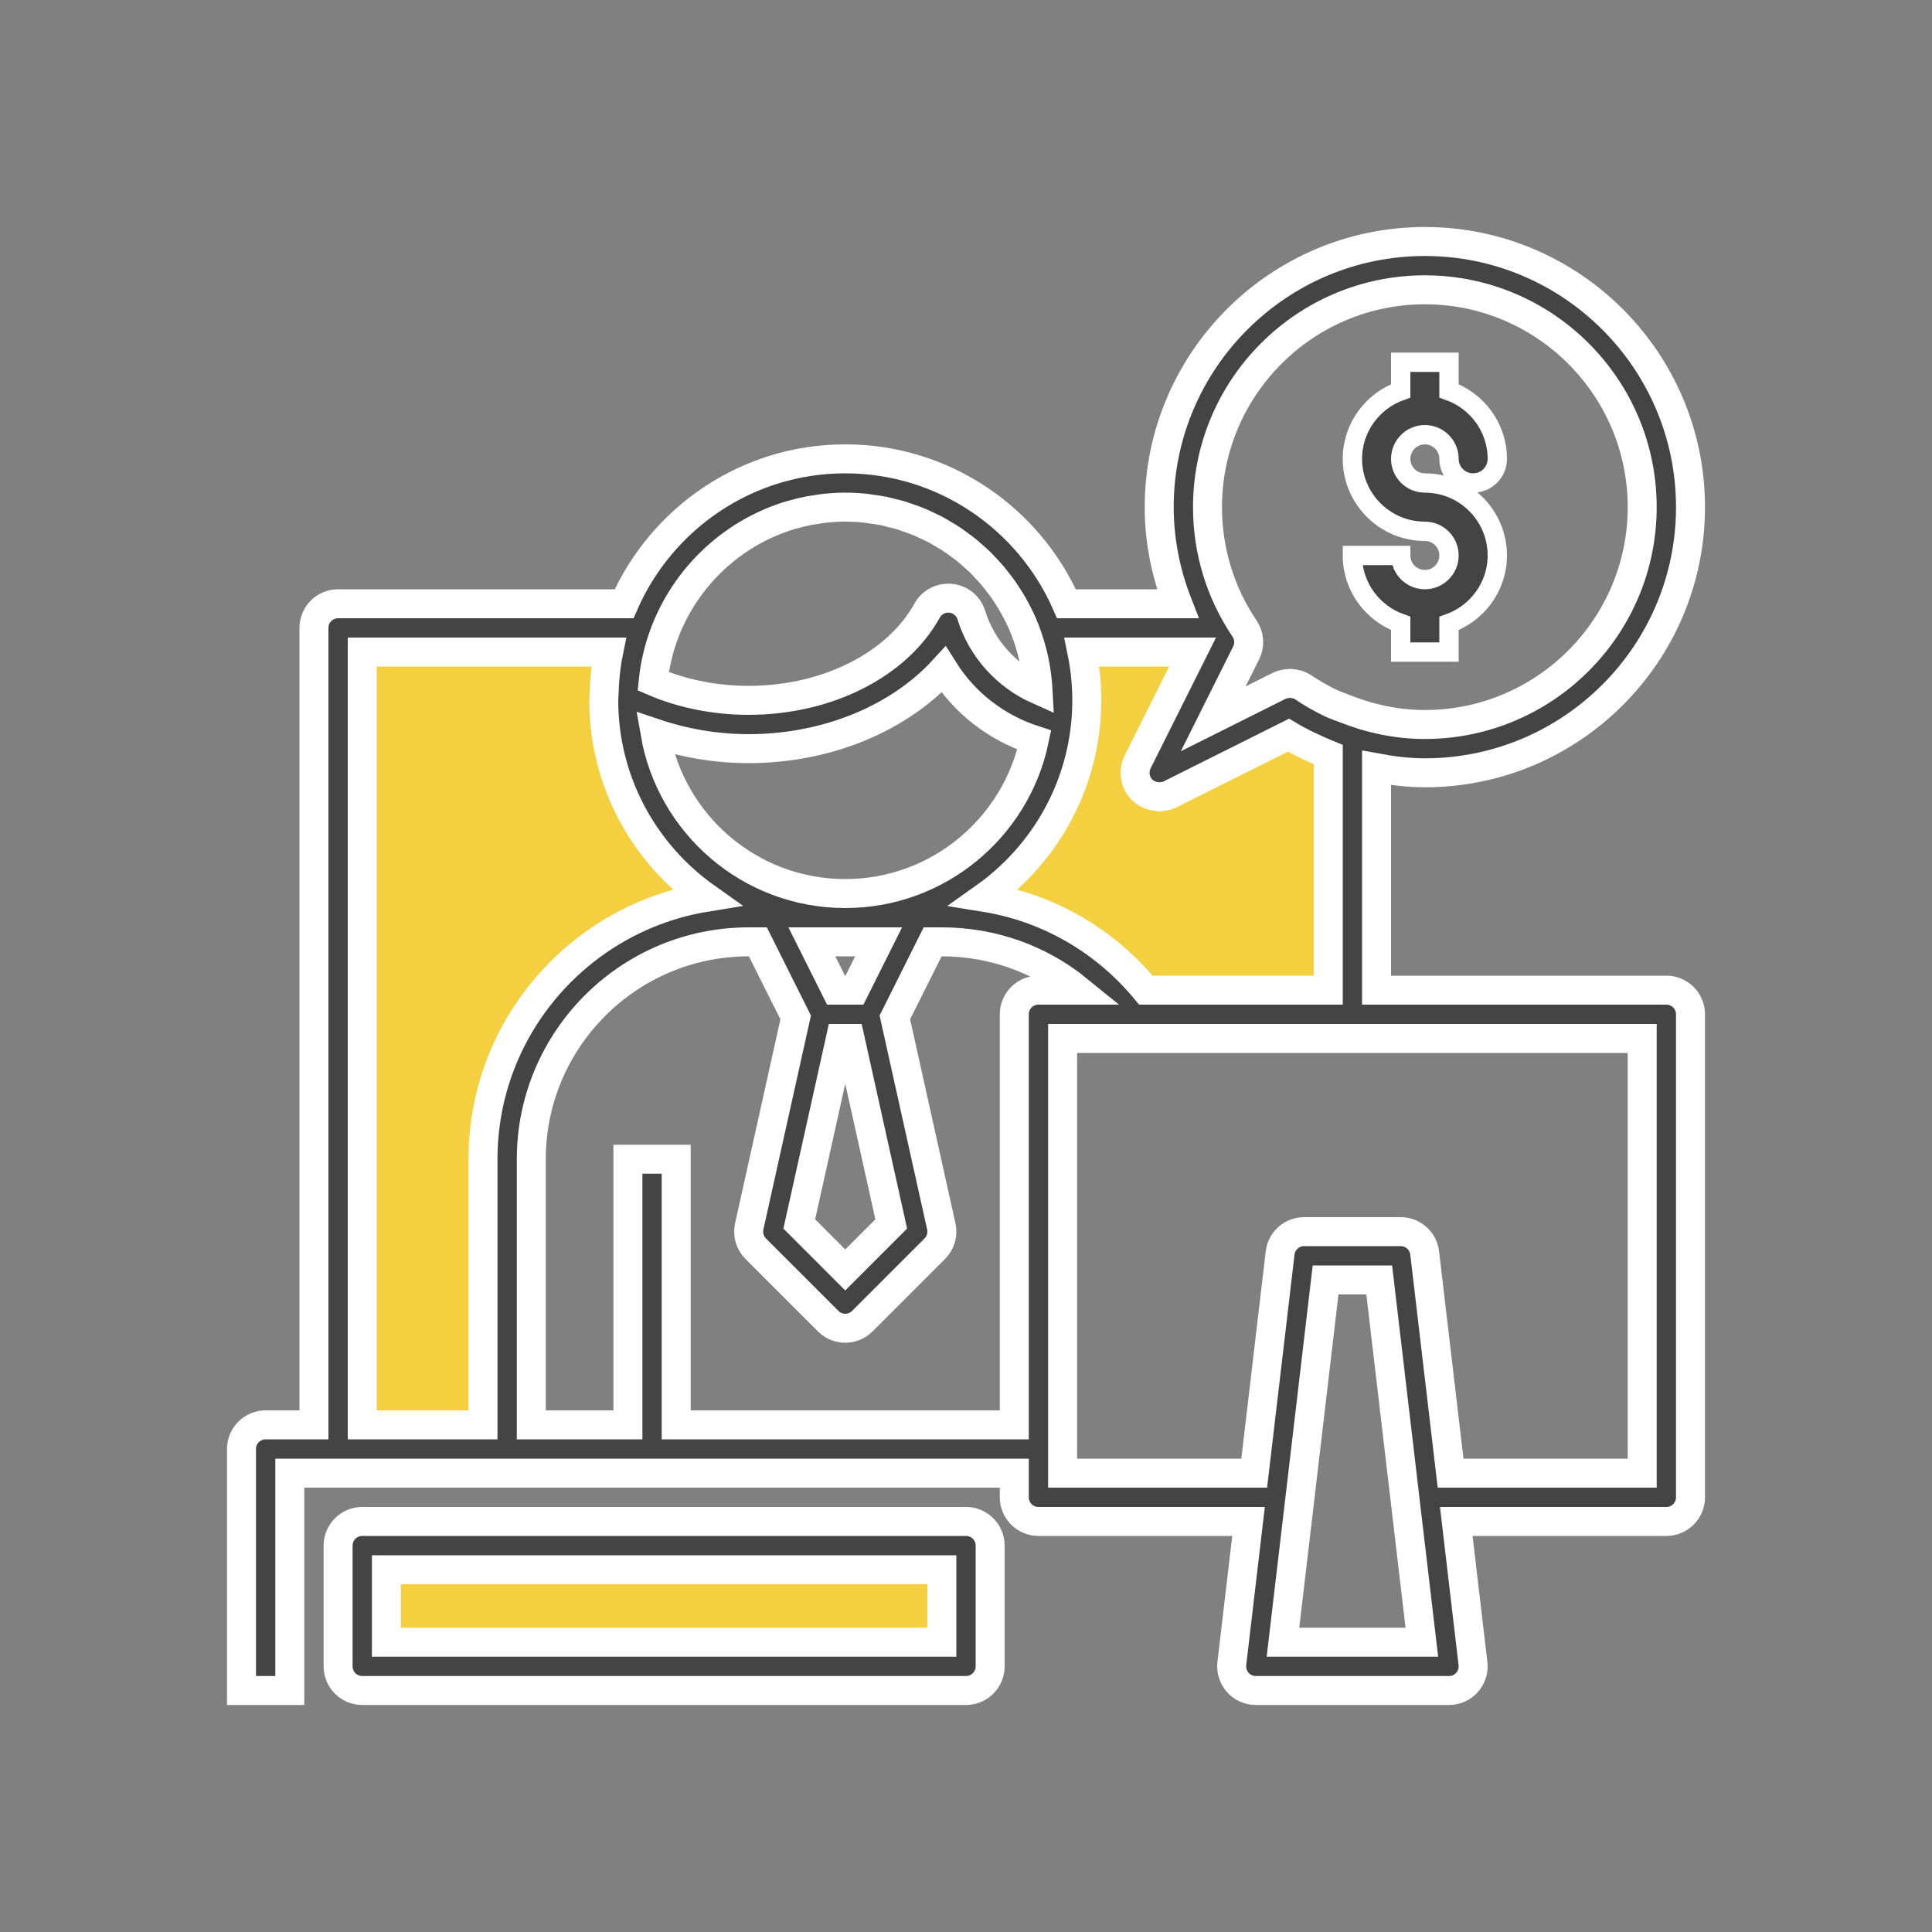
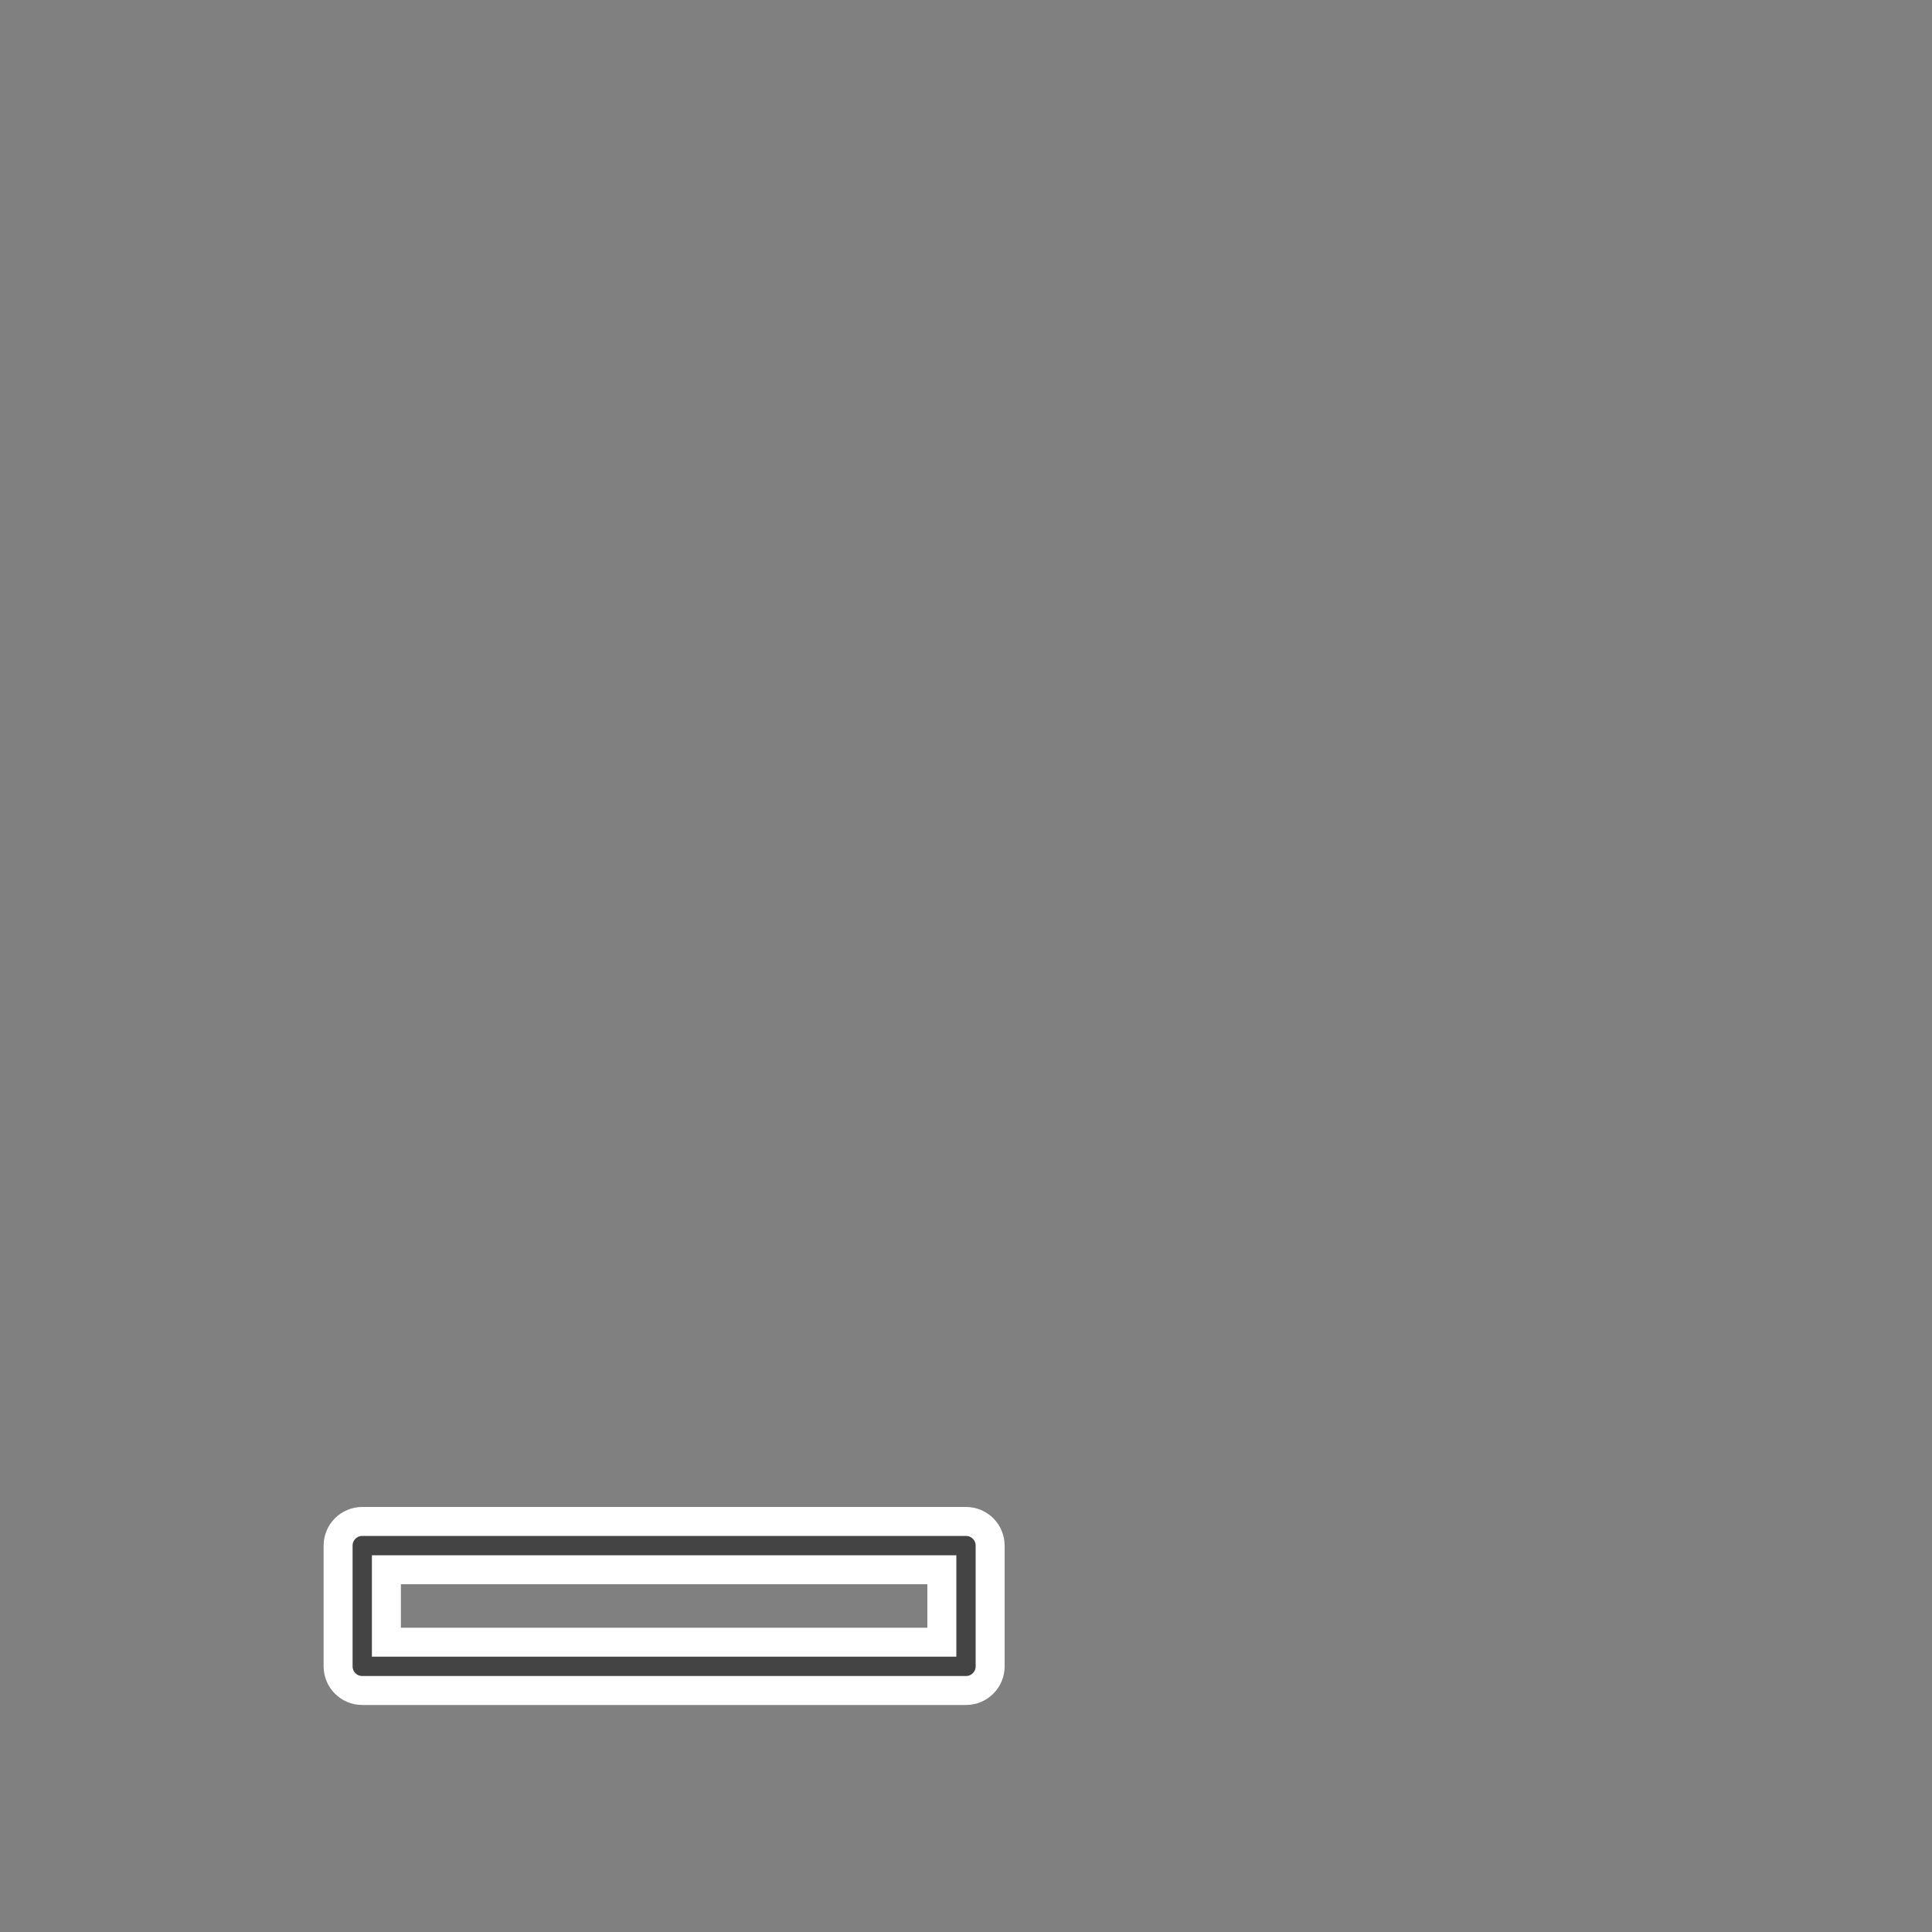
<svg xmlns="http://www.w3.org/2000/svg" version="1.1" id="Layer_1" x="0px" y="0px" width="200px" height="200px" viewBox="0 0 200 200" enable-background="new 0 0 200 200" xml:space="preserve">
  <rect x="0" y="0" width="200" height="200" fill="#808080" stroke="none" />
-   <rect x="40" y="162.5" fill="#F4D041" width="60" height="7.667" />
-   <path fill="#F4D041" d="M65.833,64.833L32.5,65l2.5,85.5h18.833L53.5,111.167c0,0,3-10.333,6.667-11.167  c3.667-0.833,15.667-6.167,15.667-6.167S71,87.5,68.75,83.5s-1.482-10.832-1.136-12.979C67.96,68.374,65.833,64.833,65.833,64.833z" />
-   <path fill="#F4D041" stroke="#000000" stroke-miterlimit="10" d="M140,104.167V76.833l-7.587-5.831l-12.246,8.164L127.5,67.5  l-16.333-2.667c0,0-1.672,8.006-2,14.333S100,92.833,100,92.833l2.5,3.333l12.333,8L140,104.167L140,104.167z" />
-   <path fill="#444444" stroke="#FFFFFF" stroke-width="3" stroke-miterlimit="10" d="M30,152.5h5h17.5H105v2.5  c0,1.38,1.117,2.5,2.5,2.5h21.748l-1.73,14.707c-0.082,0.711,0.143,1.42,0.615,1.953c0.473,0.535,1.154,0.84,1.867,0.84h20  c0.713,0,1.395-0.305,1.867-0.838c0.475-0.532,0.697-1.244,0.615-1.952l-1.73-14.71H172.5c1.383,0,2.5-1.12,2.5-2.5v-50  c0-1.38-1.117-2.5-2.5-2.5h-30V79.487c1.643,0.303,3.305,0.513,5,0.513c15.162,0,27.5-12.337,27.5-27.5S162.662,25,147.5,25  S120,37.337,120,52.5c0,3.462,0.684,6.833,1.922,10h-11.523c-3.869-8.817-12.669-15-22.896-15s-19.03,6.183-22.897,15H35  c-1.382,0-2.5,1.12-2.5,2.5v82.5h-5c-1.382,0-2.5,1.12-2.5,2.5v25h5V152.5z M70,147.5V120h-5v27.5H55V120  c0-12.404,10.092-22.5,22.5-22.5h0.955l3.913,7.822l-4.808,21.635c-0.185,0.833,0.067,1.705,0.675,2.311l7.5,7.5  c0.485,0.487,1.125,0.732,1.765,0.732s1.28-0.245,1.768-0.732l7.5-7.5c0.605-0.604,0.86-1.475,0.675-2.311l-4.808-21.635l3.91-7.822  H97.5c5.236,0,10.168,1.777,14.123,5H107.5c-1.383,0-2.5,1.12-2.5,2.5v42.5H70z M82.178,53.24c0.492-0.138,0.99-0.265,1.497-0.365  c0.25-0.05,0.508-0.078,0.763-0.118c0.368-0.057,0.732-0.123,1.107-0.16c0.643-0.06,1.295-0.098,1.955-0.098  c0.678,0,1.348,0.035,2.01,0.103c0.22,0.022,0.433,0.067,0.65,0.095c0.438,0.058,0.877,0.113,1.305,0.2  c0.252,0.05,0.498,0.125,0.745,0.185c0.382,0.092,0.768,0.18,1.14,0.295c0.262,0.08,0.512,0.183,0.77,0.272  c0.35,0.123,0.702,0.24,1.042,0.383c0.26,0.106,0.507,0.235,0.76,0.352c0.323,0.15,0.65,0.298,0.965,0.465  c0.252,0.135,0.495,0.288,0.74,0.433c0.3,0.177,0.603,0.35,0.89,0.542c0.24,0.16,0.47,0.335,0.703,0.502  c0.277,0.202,0.557,0.4,0.822,0.615c0.228,0.183,0.44,0.38,0.661,0.573c0.254,0.226,0.51,0.447,0.752,0.683  c0.21,0.205,0.41,0.423,0.609,0.638c0.229,0.245,0.461,0.487,0.676,0.743c0.191,0.225,0.371,0.462,0.555,0.697  c0.205,0.265,0.41,0.528,0.6,0.803c0.17,0.245,0.33,0.498,0.494,0.752c0.176,0.28,0.354,0.562,0.516,0.85  c0.15,0.266,0.289,0.535,0.428,0.805c0.148,0.295,0.297,0.593,0.434,0.895c0.125,0.28,0.238,0.565,0.354,0.853  c0.082,0.208,0.154,0.417,0.23,0.63c0.174,0.495,0.322,0.995,0.461,1.498c0.023,0.09,0.049,0.18,0.068,0.271  c0.113,0.438,0.208,0.877,0.288,1.32c0.003,0.007,0.003,0.015,0.005,0.022c0.04,0.228,0.072,0.46,0.104,0.69  c0.024,0.175,0.049,0.35,0.07,0.525c0.029,0.25,0.057,0.5,0.076,0.755c0.014,0.155,0.016,0.312,0.025,0.47  c-3.252-1.453-5.824-4.27-6.891-7.73c-0.294-0.958-1.136-1.647-2.134-1.75c-1.01-0.093-1.96,0.397-2.447,1.275  c-3.13,5.643-10.382,9.29-18.478,9.29c-3.49,0-6.875-0.68-9.885-1.978c0.06-0.592,0.15-1.175,0.26-1.75  c0.025-0.132,0.058-0.265,0.087-0.397c0.095-0.442,0.2-0.877,0.323-1.308c0.05-0.177,0.107-0.353,0.162-0.527  c2.003-6.333,7.088-11.34,13.45-13.228C81.99,53.288,82.085,53.268,82.178,53.24z M77.5,77.5c8.072,0,15.538-3.107,20.18-8.178  c2.16,3.445,5.472,6.018,9.39,7.288c-1.9,9.062-9.953,15.89-19.57,15.89c-9.865,0-18.062-7.185-19.688-16.595  C70.865,76.933,74.14,77.5,77.5,77.5z M90.955,97.5l-2.5,5h-1.91l-2.5-5H90.955z M87.005,107.5h0.99l4.265,19.203l-4.76,4.762  l-4.76-4.762L87.005,107.5z M132.812,170l4.412-37.5h5.553l4.412,37.5H132.812z M170,152.5h-19.835l-2.683-22.793  c-0.147-1.26-1.215-2.207-2.482-2.207h-10c-1.268,0-2.335,0.947-2.482,2.207l-2.683,22.793H110V150v-42.5h7.465H140h30V152.5z   M147.5,30c12.408,0,22.5,10.095,22.5,22.5S159.908,75,147.5,75c-2.873,0-5.66-0.598-8.283-1.638  c-0.479-0.19-0.977-0.348-1.441-0.57c-0.979-0.47-1.934-1.013-2.846-1.627c-0.199-0.135-0.416-0.235-0.64-0.305  c-0.067-0.022-0.138-0.025-0.208-0.042c-0.156-0.035-0.316-0.067-0.479-0.07c-0.024,0-0.049-0.01-0.074-0.01  c-0.028,0-0.059,0.02-0.09,0.021c-0.351,0.013-0.698,0.08-1.026,0.243l-6.822,3.413l3.41-6.823c0.401-0.807,0.343-1.77-0.162-2.517  C126.325,61.355,125,57.007,125,52.5C125,40.095,135.092,30,147.5,30z M123.455,67.5l-5.689,11.382  c-0.479,0.963-0.293,2.125,0.469,2.885c0.223,0.22,0.48,0.377,0.754,0.5c0.082,0.038,0.166,0.055,0.254,0.083  c0.197,0.065,0.396,0.107,0.605,0.12c0.051,0.002,0.102,0.03,0.152,0.03c0.043,0,0.08-0.027,0.123-0.03  c0.34-0.018,0.677-0.078,0.994-0.234l12.266-6.132c0.939,0.562,1.922,1.047,2.926,1.495c0.227,0.101,0.446,0.202,0.674,0.297  c0.178,0.072,0.345,0.158,0.52,0.228V102.5h-18.88c-4.298-5.197-10.179-8.558-16.71-9.607c5.75-4.075,9.72-10.5,10.463-17.877  c0,0,0,0,0-0.002c0.082-0.825,0.127-1.663,0.127-2.513c0-1.712-0.175-3.385-0.505-5L123.455,67.5L123.455,67.5z M37.5,67.5h25.505  c-0.288,1.413-0.435,2.875-0.472,4.362c0,0.05-0.01,0.098-0.01,0.146c0,0.005,0.002,0.01,0.002,0.019  C62.52,72.185,62.5,72.34,62.5,72.5c0,8.415,4.192,15.855,10.583,20.388C60.018,95.013,50,106.342,50,120v27.5H37.5V67.5z" />
-   <path fill="#444444" stroke="#FFFFFF" stroke-width="2" stroke-miterlimit="10" d="M147.5,60c-1.38,0-2.5-1.123-2.5-2.5h-5  c0,3.255,2.098,6.005,5,7.04v2.96h5v-2.96c2.902-1.035,5-3.785,5-7.04c0-4.135-3.365-7.5-7.5-7.5c-1.38,0-2.5-1.123-2.5-2.5  s1.12-2.5,2.5-2.5s2.5,1.123,2.5,2.5c0,1.38,1.117,2.5,2.5,2.5s2.5-1.12,2.5-2.5c0-3.255-2.098-6.005-5-7.04V37.5h-5v2.96  c-2.902,1.035-5,3.785-5,7.04c0,4.135,3.365,7.5,7.5,7.5c1.38,0,2.5,1.123,2.5,2.5S148.88,60,147.5,60z" />
  <path fill="#444444" stroke="#FFFFFF" stroke-width="3" stroke-miterlimit="10" d="M102.5,172.5V160c0-1.38-1.117-2.5-2.5-2.5H37.5  c-1.382,0-2.5,1.12-2.5,2.5v12.5c0,1.38,1.118,2.5,2.5,2.5H100C101.383,175,102.5,173.88,102.5,172.5z M97.5,170H40v-7.5h57.5V170z" />
</svg>